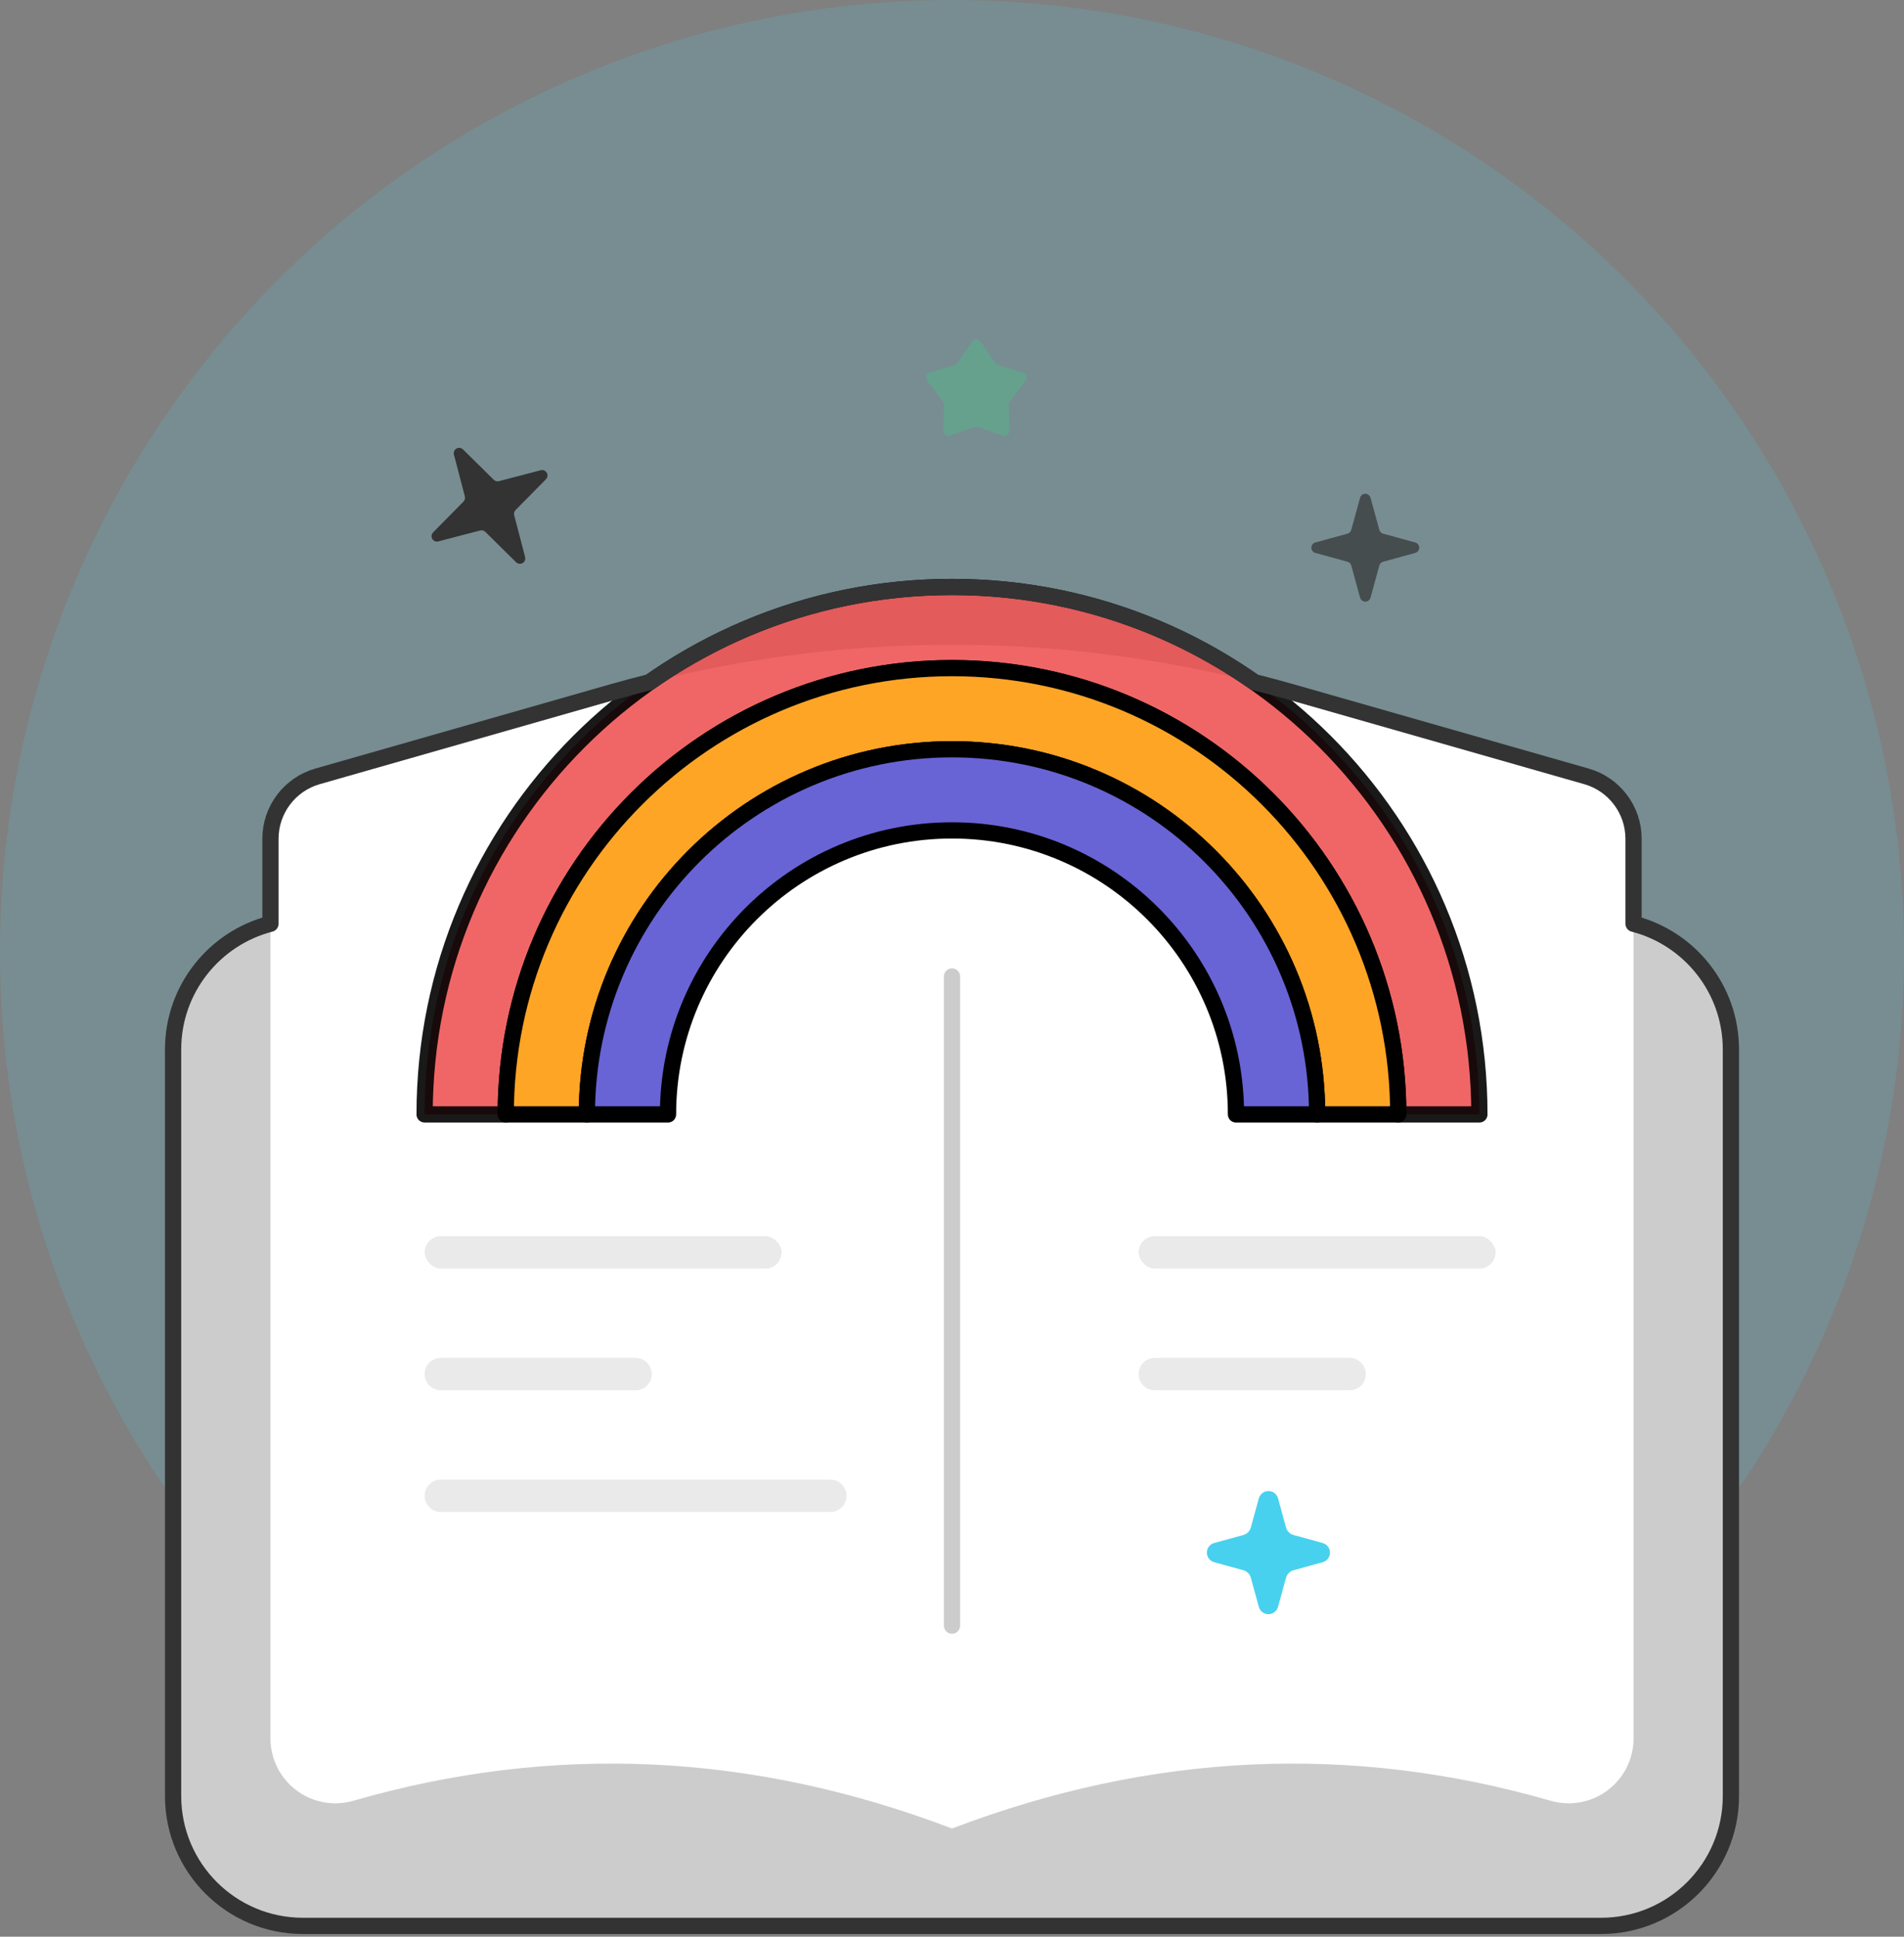
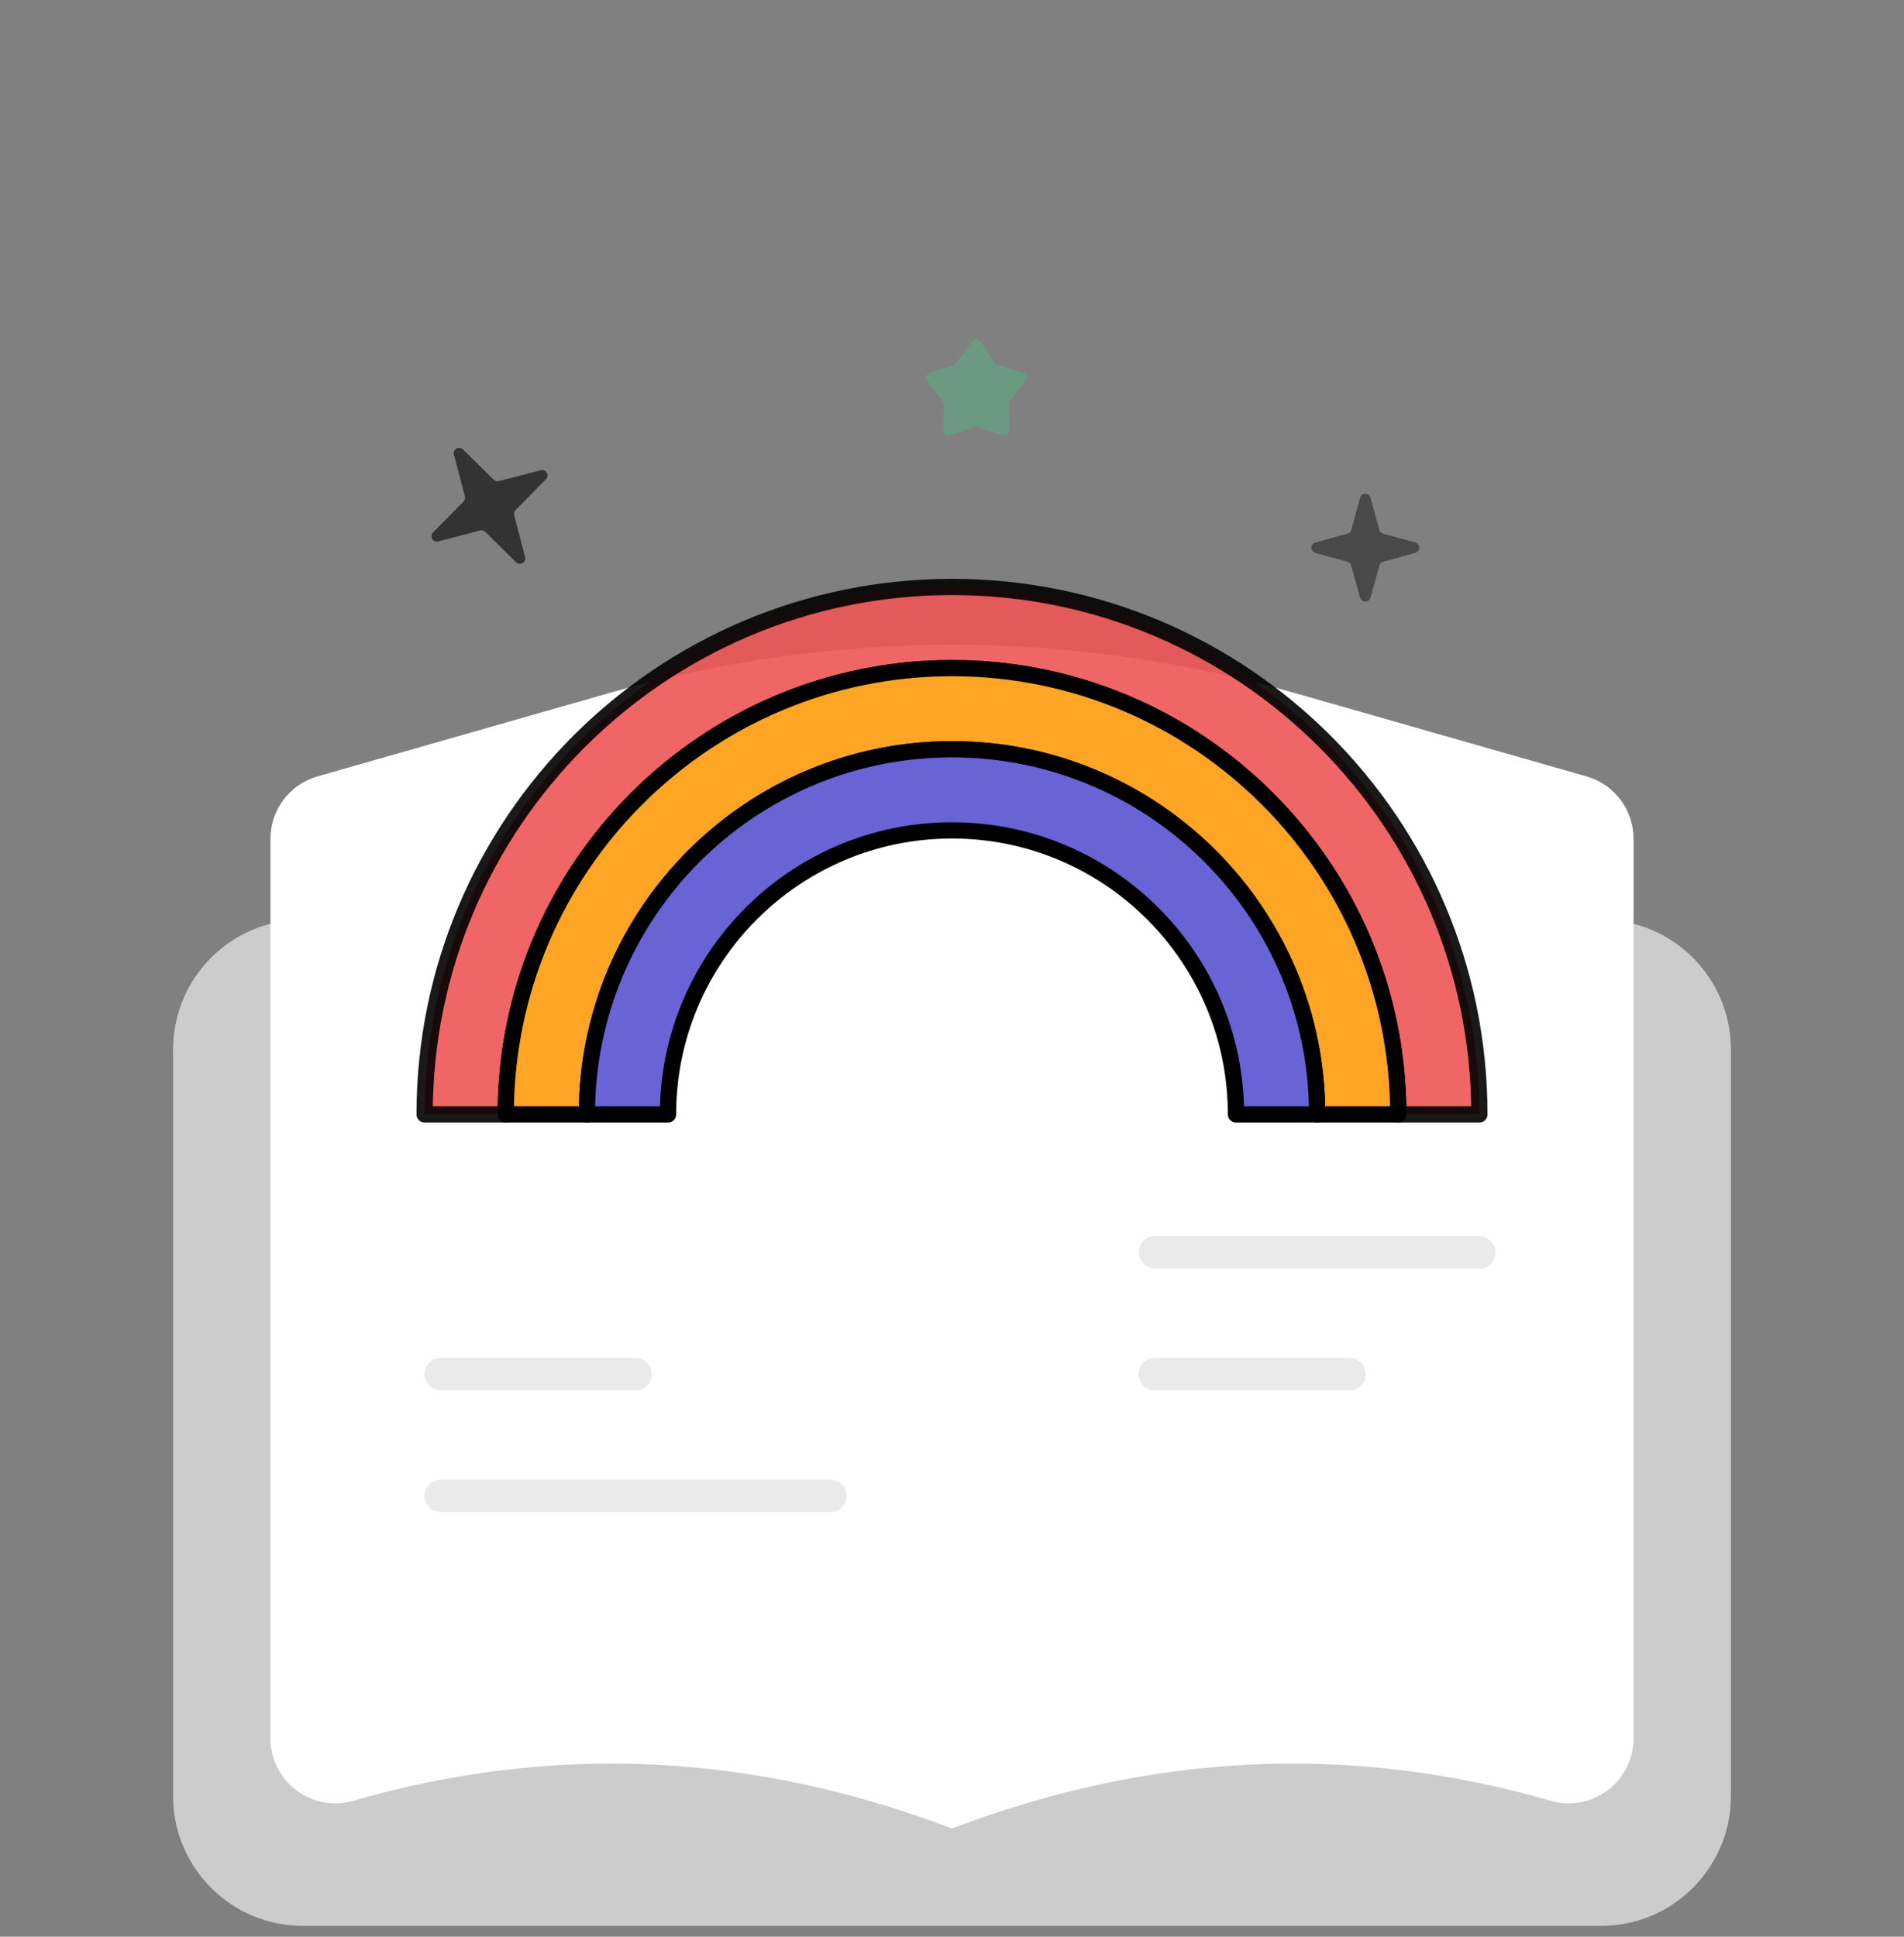
<svg xmlns="http://www.w3.org/2000/svg" width="176" height="179" viewBox="0 0 176 179">
  <rect x="0" y="0" width="176" height="179" fill="#808080" stroke="none" />
  <g fill="none" fill-rule="evenodd">
    <g>
      <g transform="translate(-939 -1841) translate(939 1841)">
-         <circle cx="88" cy="88" r="88" fill="#48D1EE" fill-opacity=".16" />
        <g transform="translate(16 31)">
          <path fill="#CCC" d="M12 54h120c6.627 0 12 5.373 12 12v69c0 6.627-5.373 12-12 12H12c-6.627 0-12-5.373-12-12V66c0-6.627 5.373-12 12-12z" />
          <path fill="#FFF" d="M13.352 40.757L40.5 33c20.588-5.882 42.412-5.882 63 0l27.148 7.757c2.576.736 4.352 3.09 4.352 5.769v83.145c0 3.314-2.686 6-6 6-.562 0-1.122-.08-1.662-.235C108.892 130.118 90.446 130.973 72 138c-18.446-7.027-36.892-7.882-55.338-2.564-3.184.918-6.51-.919-7.427-4.103-.156-.54-.235-1.1-.235-1.662V46.526c0-2.68 1.776-5.033 4.352-5.77z" />
-           <path fill="#CCC" d="M72 58.5c.414 0 .75.336.75.75v60c0 .414-.336.75-.75.75s-.75-.336-.75-.75v-60c0-.414.336-.75.75-.75z" />
          <path fill="#EE5656" stroke="#000" stroke-linejoin="round" stroke-width="1.5" d="M72 23.25c26.924 0 48.75 21.826 48.75 48.75h0-7.5c0-22.782-18.468-41.25-41.25-41.25S30.75 49.218 30.75 72h-7.5c0-26.924 21.826-48.75 48.75-48.75z" opacity=".9" />
          <path fill="#FFA526" stroke="#000" stroke-linejoin="round" stroke-width="1.5" d="M72 30.75c22.782 0 41.25 18.468 41.25 41.25h0-7.5c0-18.64-15.11-33.75-33.75-33.75S38.25 53.36 38.25 72h-7.5c0-22.782 18.468-41.25 41.25-41.25z" />
          <path fill="#6864D5" stroke="#000" stroke-linejoin="round" stroke-width="1.5" d="M72 38.25c18.64 0 33.75 15.11 33.75 33.75h0-7.5c0-14.497-11.753-26.25-26.25-26.25S45.75 57.503 45.75 72h-7.5c0-18.64 15.11-33.75 33.75-33.75z" />
-           <rect width="33" height="3" x="23.25" y="83.25" fill="#CCC" opacity=".4" rx="1.5" />
          <path fill="#CCC" d="M24.75 94.5h18c.828 0 1.5.672 1.5 1.5s-.672 1.5-1.5 1.5h-18c-.828 0-1.5-.672-1.5-1.5s.672-1.5 1.5-1.5z" opacity=".4" />
          <rect width="33" height="3" x="89.25" y="83.25" fill="#CCC" opacity=".4" rx="1.5" />
          <path fill="#CCC" d="M90.75 94.5h18c.828 0 1.5.672 1.5 1.5s-.672 1.5-1.5 1.5h-18c-.828 0-1.5-.672-1.5-1.5s.672-1.5 1.5-1.5zM24.75 105.75h36c.828 0 1.5.672 1.5 1.5s-.672 1.5-1.5 1.5h-36c-.828 0-1.5-.672-1.5-1.5s.672-1.5 1.5-1.5z" opacity=".4" />
-           <path fill="#4EBE85" d="M74.082 8.46l-2.23.793c-.26.092-.547-.043-.64-.304-.02-.058-.03-.12-.028-.18L71.25 6.4c.003-.115-.033-.227-.103-.319l-1.444-1.876c-.169-.219-.128-.533.091-.701.05-.038.105-.066.164-.084l2.27-.67c.111-.032.207-.101.272-.196L73.838.602c.156-.228.467-.286.695-.13.05.035.095.079.13.13L76 2.555c.065.095.16.164.271.197l2.271.67c.265.077.417.355.338.62-.017.06-.045.115-.083.164l-1.444 1.876c-.07.092-.106.204-.103.32l.065 2.366c.007.276-.21.506-.486.514-.062.001-.123-.008-.182-.03l-2.23-.792c-.109-.039-.227-.039-.336 0z" opacity=".4" />
-           <path fill="#48D1EE" d="M100.755 115.295l-2.422 1.378c-.442.252-1.005.098-1.256-.345-.161-.282-.161-.629 0-.911l1.378-2.422c.175-.307.175-.683 0-.99l-1.378-2.422c-.252-.442-.098-1.005.345-1.256.282-.161.629-.161.911 0l2.422 1.378c.307.175.683.175.99 0l2.422-1.378c.442-.252 1.005-.098 1.256.345.161.282.161.629 0 .911l-1.378 2.422c-.175.307-.175.683 0 .99l1.378 2.422c.252.442.098 1.005-.345 1.256-.282.161-.629.161-.911 0l-2.422-1.378c-.307-.175-.683-.175-.99 0z" transform="rotate(45 101.25 112.5)" />
+           <path fill="#4EBE85" d="M74.082 8.46l-2.23.793c-.26.092-.547-.043-.64-.304-.02-.058-.03-.12-.028-.18L71.25 6.4c.003-.115-.033-.227-.103-.319l-1.444-1.876c-.169-.219-.128-.533.091-.701.05-.038.105-.066.164-.084l2.27-.67L73.838.602c.156-.228.467-.286.695-.13.05.035.095.079.13.13L76 2.555c.065.095.16.164.271.197l2.271.67c.265.077.417.355.338.62-.017.06-.045.115-.083.164l-1.444 1.876c-.07.092-.106.204-.103.32l.065 2.366c.007.276-.21.506-.486.514-.062.001-.123-.008-.182-.03l-2.23-.792c-.109-.039-.227-.039-.336 0z" opacity=".4" />
          <path fill="#333" d="M109.957 21.705l-2.678 1.524c-.24.137-.545.053-.681-.187-.088-.153-.088-.341 0-.495l1.524-2.678c.087-.153.087-.34 0-.494l-1.524-2.678c-.137-.24-.053-.545.187-.682.153-.087.341-.087.494 0l2.678 1.524c.154.088.341.088.495 0l2.678-1.524c.24-.136.545-.053.681.187.088.154.088.342 0 .495l-1.524 2.678c-.087.153-.087.341 0 .494l1.524 2.678c.137.24.053.546-.187.682-.153.087-.341.087-.494 0l-2.678-1.524c-.154-.087-.341-.087-.495 0z" opacity=".7" transform="rotate(45 110.205 19.622)" />
          <path fill="#333" d="M29.003 18.176l-3.474 1.976c-.24.137-.545.053-.681-.187-.088-.153-.088-.341 0-.494l1.976-3.474c.088-.153.088-.341 0-.494l-1.976-3.474c-.137-.24-.053-.545.187-.681.153-.088.341-.088.494 0l3.474 1.976c.153.088.341.088.494 0l3.474-1.976c.24-.137.545-.053.681.187.088.153.088.341 0 .494l-1.976 3.474c-.088.153-.088.341 0 .494l1.976 3.474c.137.24.053.545-.187.681-.153.088-.341.088-.494 0l-3.474-1.976c-.153-.088-.341-.088-.494 0z" transform="rotate(105 29.25 15.75)" />
-           <path stroke="#333" stroke-linejoin="round" stroke-width="1.5" d="M72 23.25c10.392 0 20.024 3.252 27.936 8.793 1.191.3 2.38.619 3.564.957l27.148 7.757c2.576.736 4.352 3.09 4.352 5.769v7.852c5.176 1.333 9 6.03 9 11.622v69c0 6.627-5.373 12-12 12H12c-6.627 0-12-5.373-12-12V66c0-5.591 3.824-10.29 9-11.622v-7.852c0-2.68 1.776-5.033 4.352-5.77L40.5 33c1.184-.338 2.373-.657 3.565-.957C51.975 26.502 61.608 23.25 72 23.25z" />
        </g>
      </g>
    </g>
  </g>
</svg>